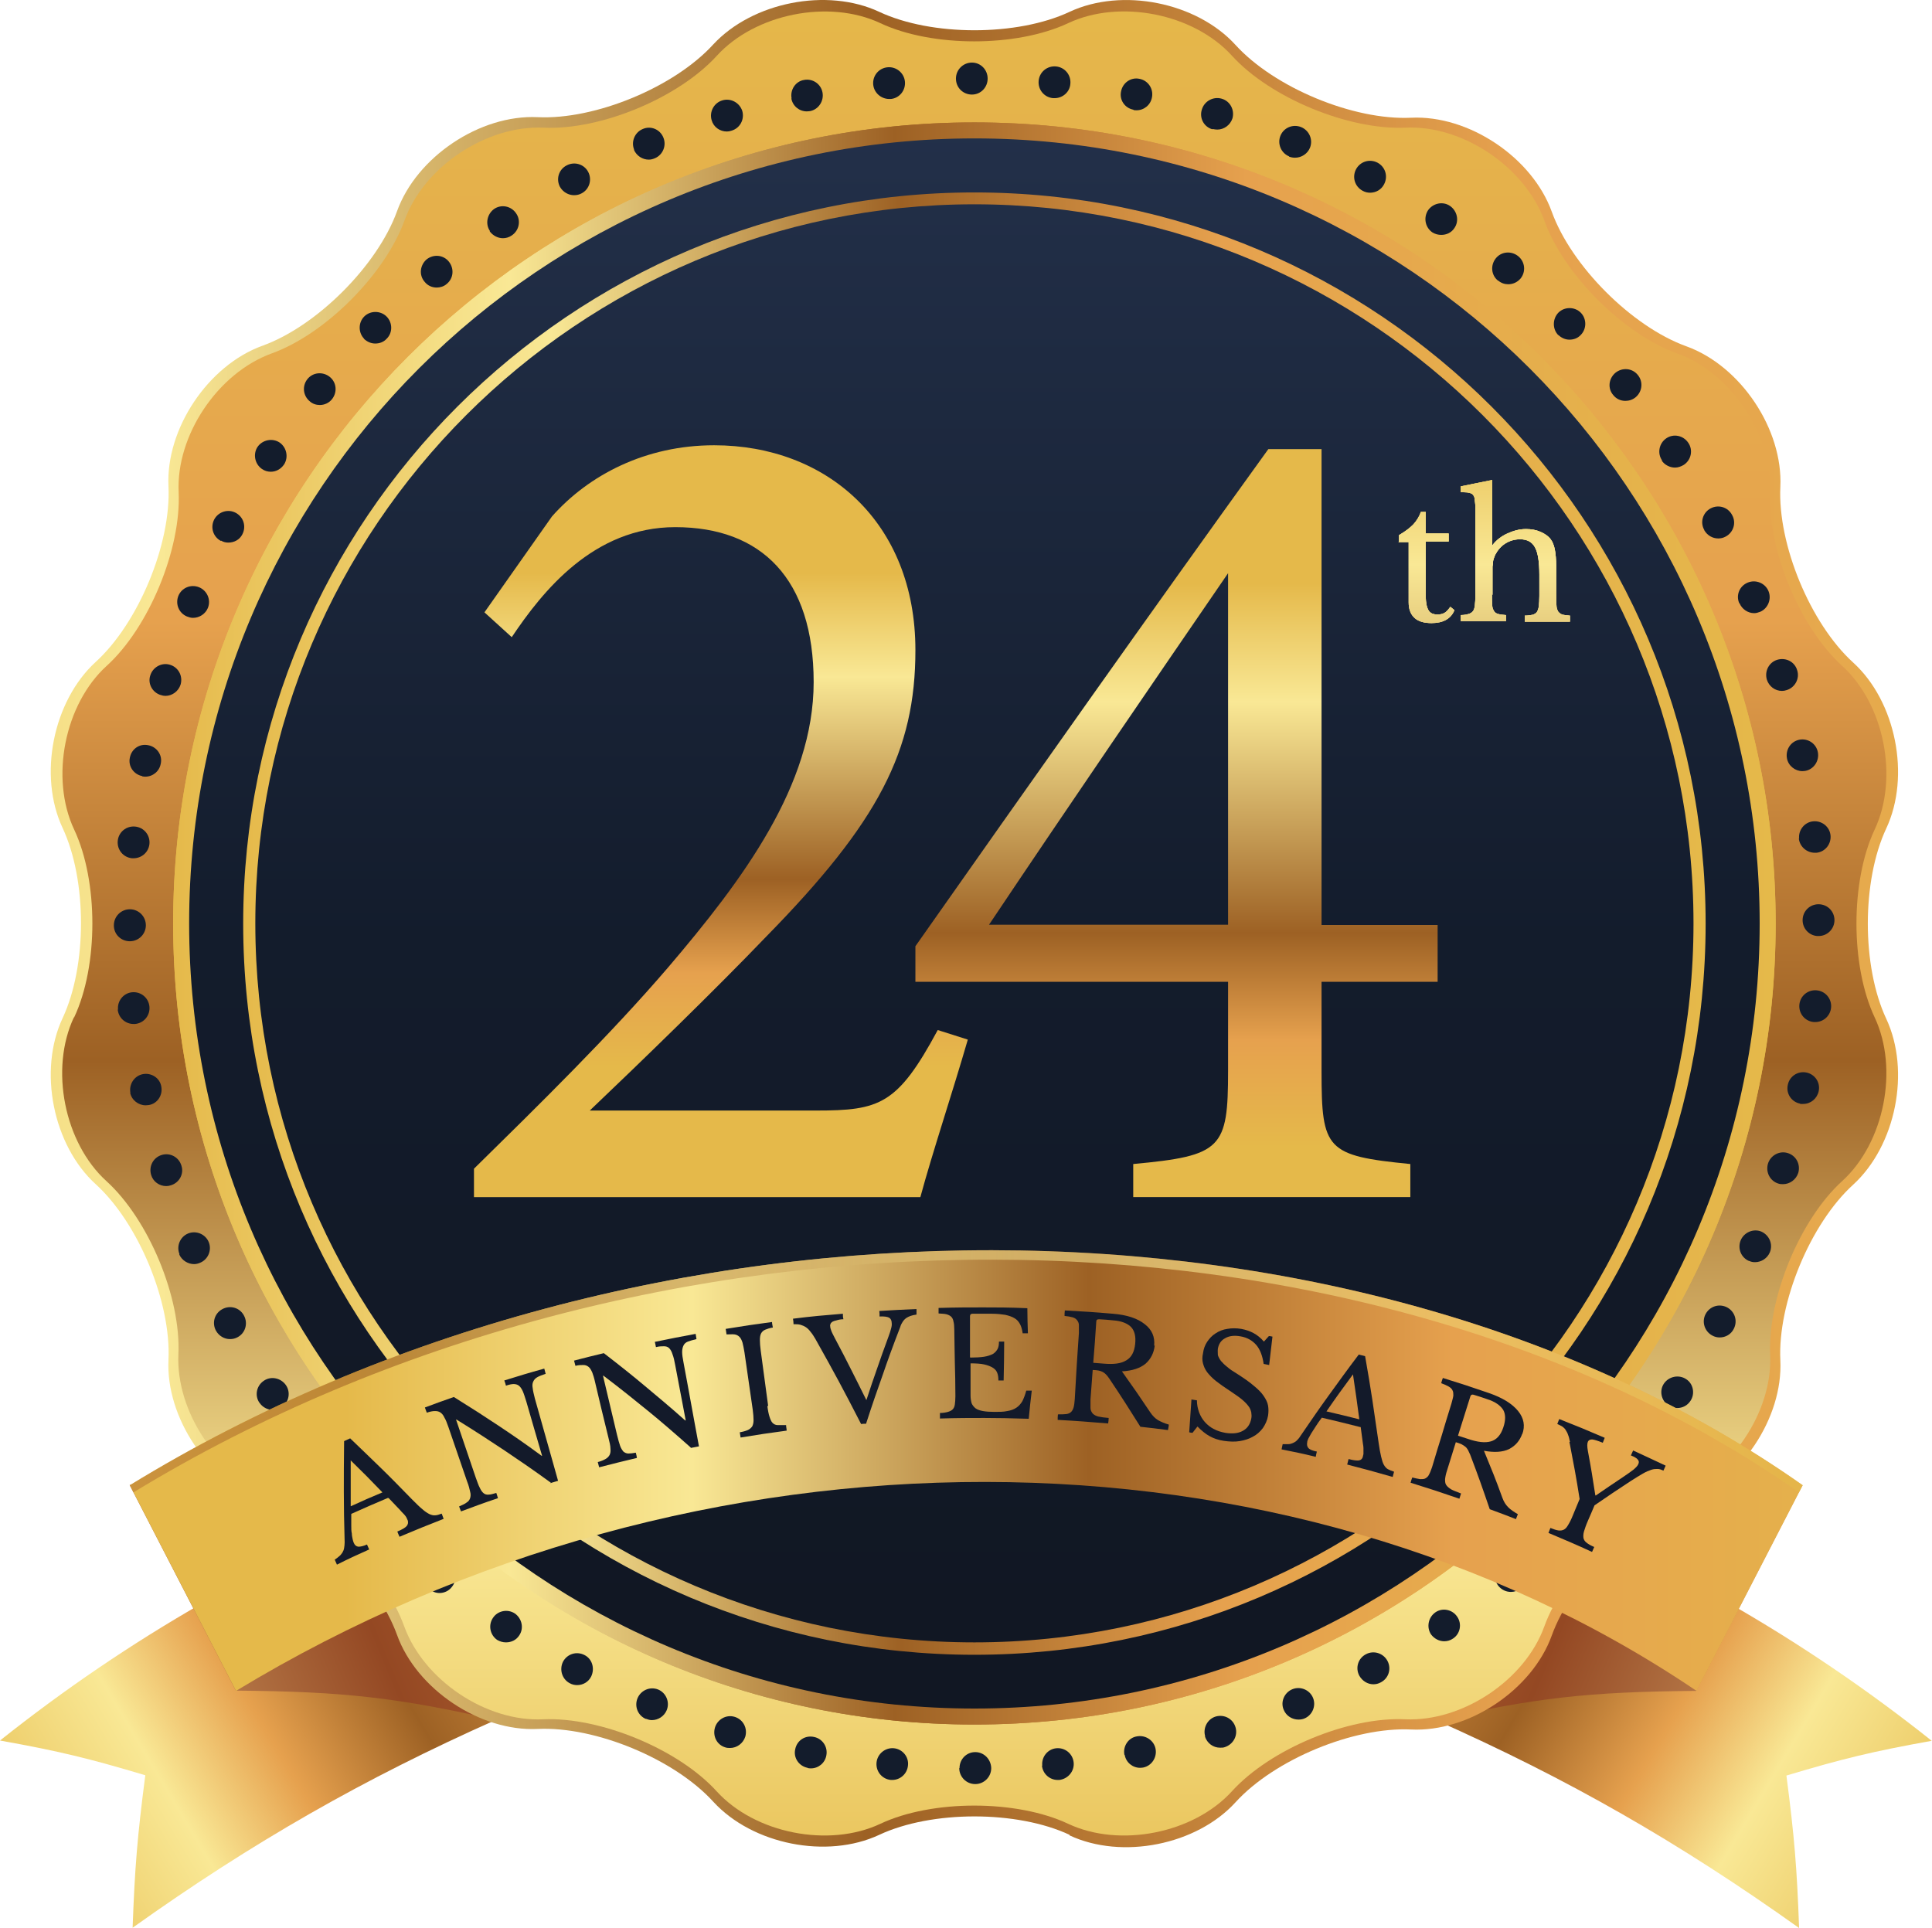
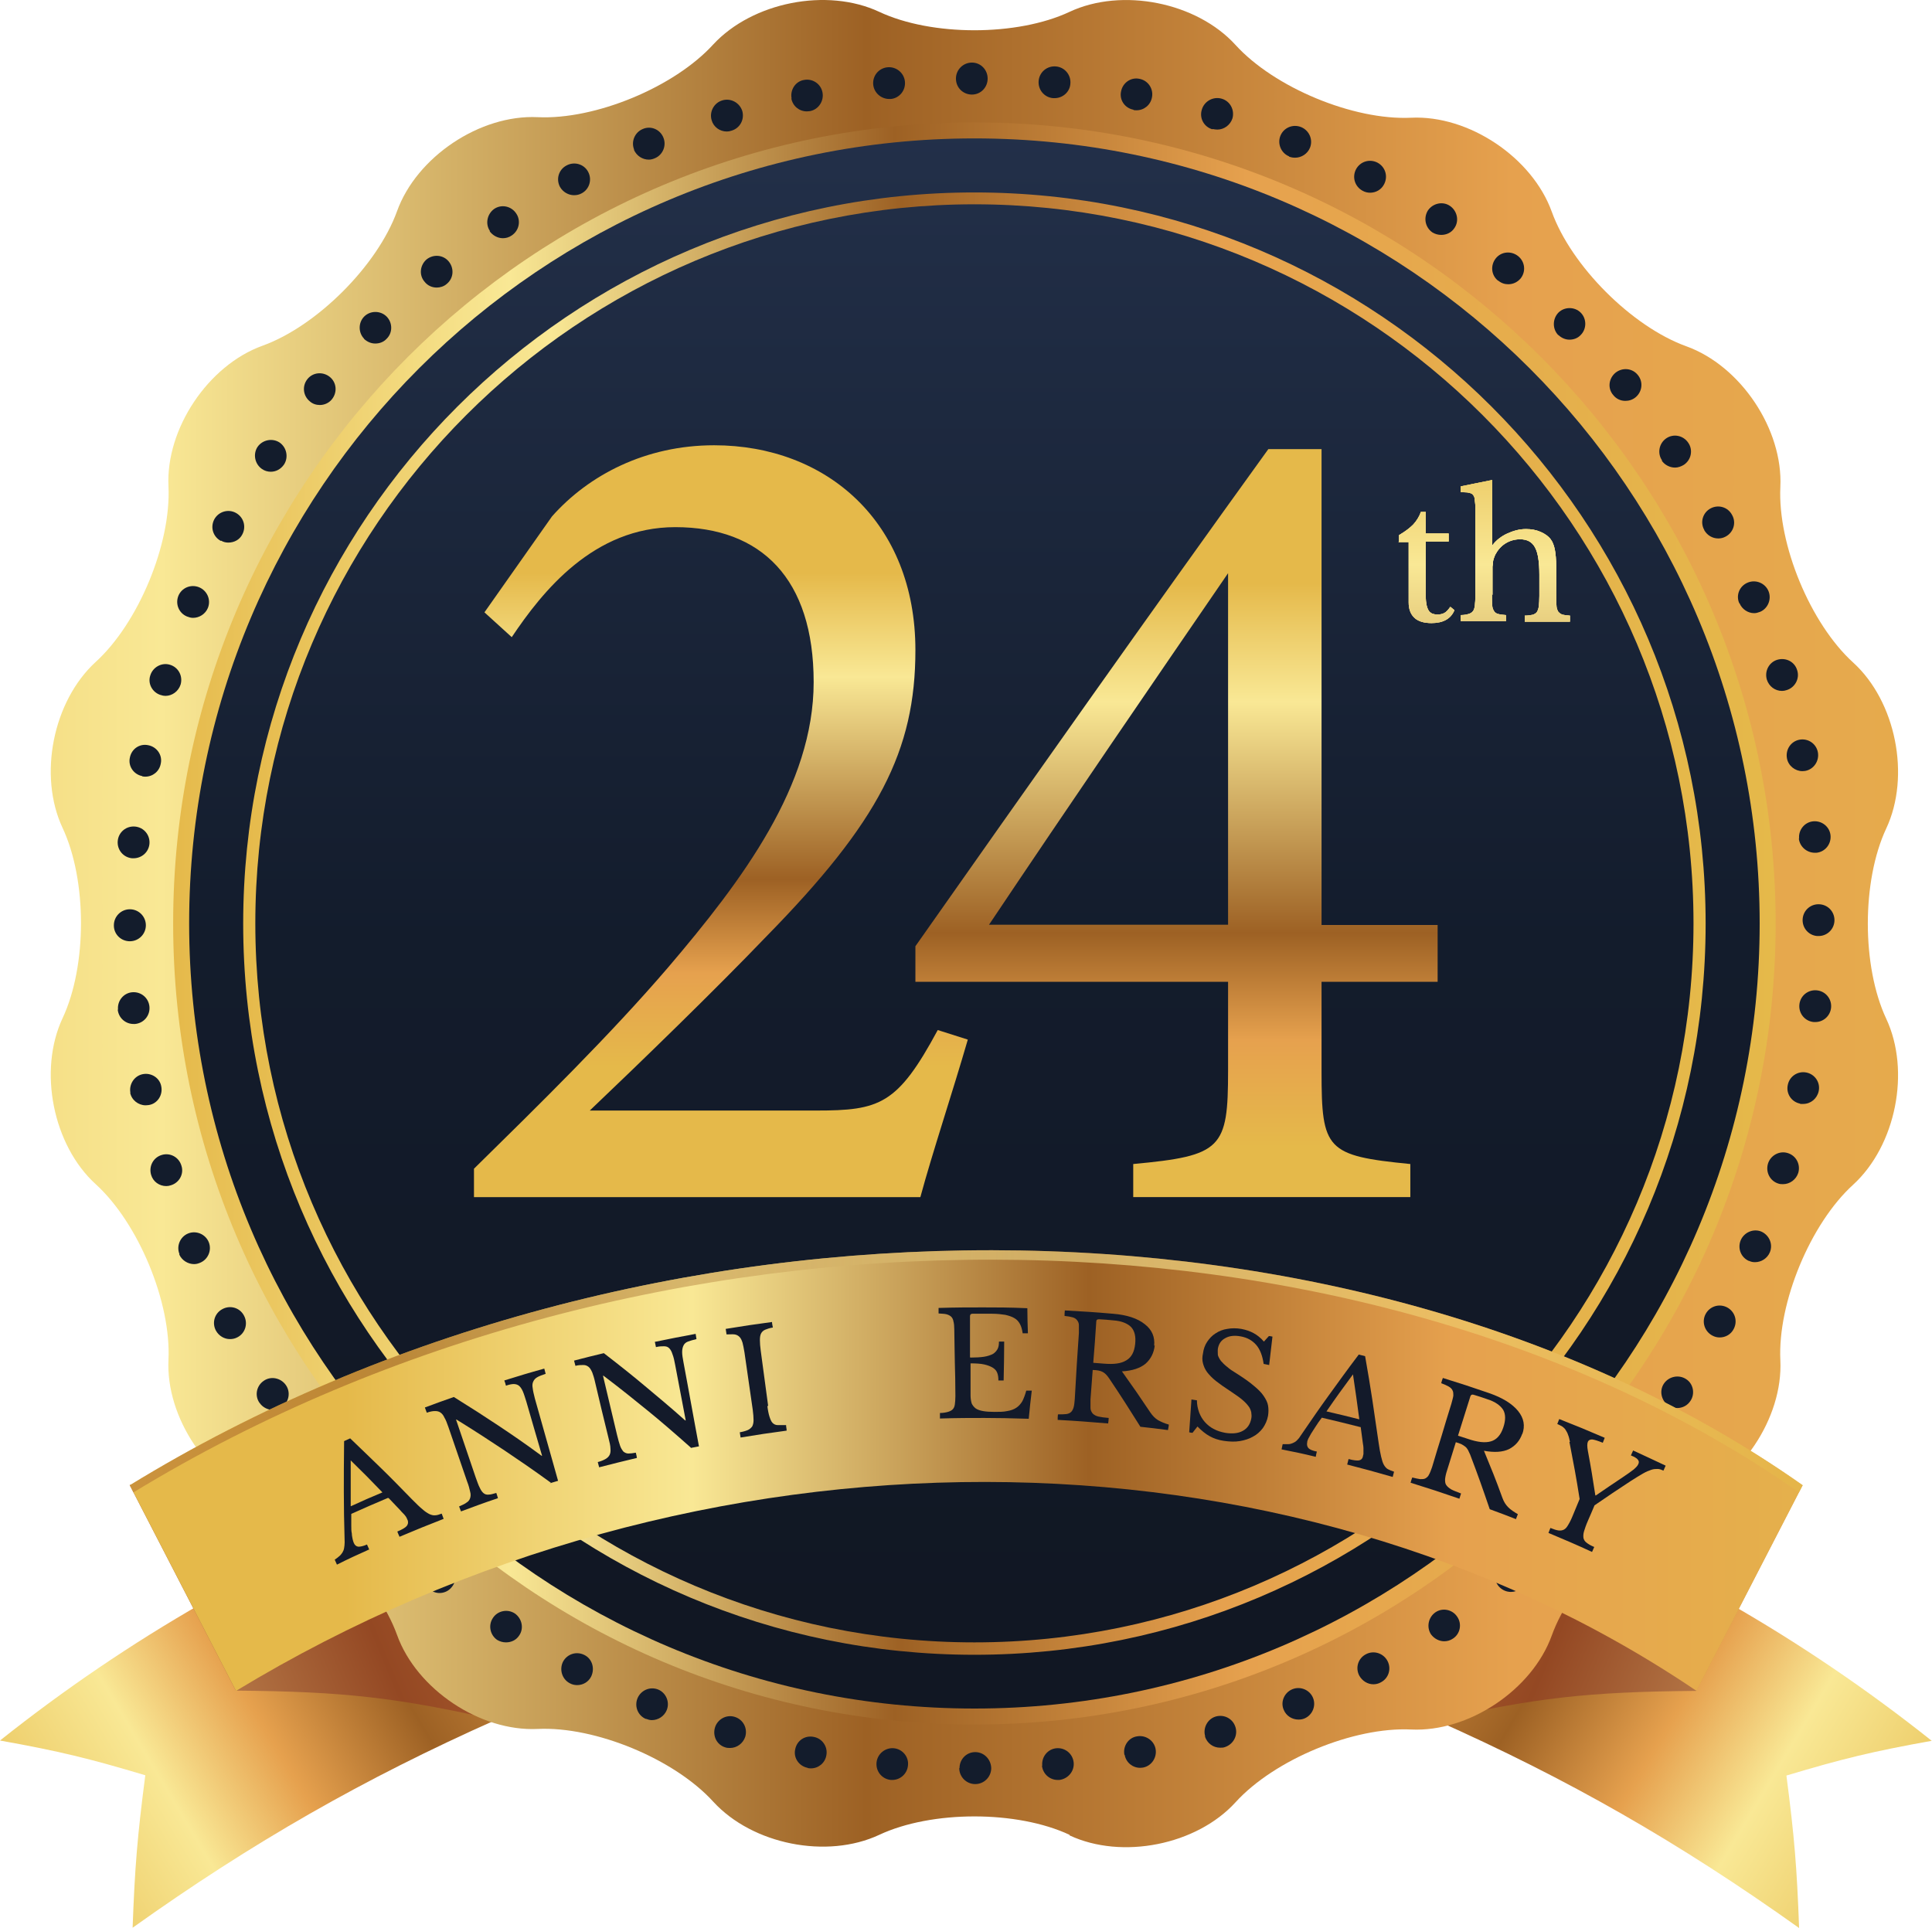
<svg xmlns="http://www.w3.org/2000/svg" xmlns:xlink="http://www.w3.org/1999/xlink" viewBox="0 0 70.07 69.93">
  <defs>
    <style>.cls-1{fill:url(#linear-gradient-7);}.cls-2{fill:url(#linear-gradient-5);}.cls-3{fill:url(#linear-gradient-6);}.cls-4{fill:url(#linear-gradient-9);}.cls-5{fill:url(#linear-gradient-4);}.cls-6{fill:url(#linear-gradient-3);}.cls-7{fill:url(#linear-gradient-2);}.cls-8{fill:url(#linear-gradient-16);opacity:.6;}.cls-8,.cls-9{mix-blend-mode:screen;}.cls-10{fill:url(#linear-gradient);}.cls-11{isolation:isolate;}.cls-9{fill:url(#linear-gradient-8);}.cls-12{fill:url(#linear-gradient-10);}.cls-13{fill:url(#linear-gradient-11);}.cls-14{fill:url(#linear-gradient-12);}.cls-15{fill:url(#linear-gradient-13);}.cls-16{fill:url(#linear-gradient-14);}.cls-17{fill:url(#linear-gradient-15);}.cls-18{fill:url(#linear-gradient-17);}.cls-19{fill:url(#linear-gradient-18);}.cls-20{fill:#131c2c;}.cls-21{fill:#131a2a;}</style>
    <linearGradient id="linear-gradient" x1="-1.12" y1="68.47" x2="31.54" y2="49.01" gradientUnits="userSpaceOnUse">
      <stop offset="0" stop-color="#e5b94a" />
      <stop offset=".12" stop-color="#f0d475" />
      <stop offset=".21" stop-color="#f9e895" />
      <stop offset=".32" stop-color="#e6a14e" />
      <stop offset=".45" stop-color="#9d6124" />
      <stop offset=".67" stop-color="#e6a14e" />
      <stop offset="1" stop-color="#e5b94a" />
    </linearGradient>
    <linearGradient id="linear-gradient-2" x1="-8.17" y1="66.25" x2="38.52" y2="46.84" gradientUnits="userSpaceOnUse">
      <stop offset="0" stop-color="#cb8937" />
      <stop offset=".09" stop-color="#d0974f" />
      <stop offset=".21" stop-color="#d8aa6e" />
      <stop offset=".45" stop-color="#944823" />
      <stop offset=".67" stop-color="#ca7539" />
      <stop offset="1" stop-color="#cb8937" />
    </linearGradient>
    <linearGradient id="linear-gradient-3" x1="-2281.63" y1="68.48" x2="-2248.97" y2="49.01" gradientTransform="translate(-2210.44) rotate(-180) scale(1 -1)" xlink:href="#linear-gradient" />
    <linearGradient id="linear-gradient-4" x1="-2288.68" y1="66.26" x2="-2241.99" y2="46.85" gradientTransform="translate(-2210.44) rotate(-180) scale(1 -1)" xlink:href="#linear-gradient-2" />
    <linearGradient id="linear-gradient-5" x1="-16.49" y1="33.49" x2="89.96" y2="33.49" gradientUnits="userSpaceOnUse">
      <stop offset="0" stop-color="#e5b94a" />
      <stop offset=".12" stop-color="#f0d475" />
      <stop offset=".21" stop-color="#f9e895" />
      <stop offset=".45" stop-color="#9d6124" />
      <stop offset=".67" stop-color="#e6a14e" />
      <stop offset="1" stop-color="#e5b94a" />
    </linearGradient>
    <linearGradient id="linear-gradient-6" x1="-1644.96" y1="-2094.92" x2="-1644.96" y2="-2022.57" gradientTransform="translate(-1609.62 -2023.89) rotate(-180)" xlink:href="#linear-gradient-5" />
    <linearGradient id="linear-gradient-7" x1="6.28" y1="33.49" x2="64.4" y2="33.49" xlink:href="#linear-gradient-5" />
    <linearGradient id="linear-gradient-8" x1="6.28" y1="33.49" x2="64.4" y2="33.49" xlink:href="#linear-gradient-5" />
    <linearGradient id="linear-gradient-9" x1="35.34" y1="-.01" x2="35.34" y2="58.78" gradientUnits="userSpaceOnUse">
      <stop offset="0" stop-color="#25334e" />
      <stop offset=".58" stop-color="#131c2c" />
      <stop offset="1" stop-color="#111723" />
    </linearGradient>
    <linearGradient id="linear-gradient-10" x1="8.83" y1="33.49" x2="61.86" y2="33.49" xlink:href="#linear-gradient-5" />
    <linearGradient id="linear-gradient-11" x1="51.75" y1="14.67" x2="51.75" y2="42.33" gradientUnits="userSpaceOnUse">
      <stop offset="0" stop-color="#e5b94a" />
      <stop offset=".12" stop-color="#f0d475" />
      <stop offset=".21" stop-color="#f9e895" />
      <stop offset=".62" stop-color="#9d6124" />
      <stop offset=".81" stop-color="#e6a14e" />
      <stop offset="1" stop-color="#e5b94a" />
    </linearGradient>
    <linearGradient id="linear-gradient-12" x1="54.95" y1="14.67" x2="54.95" y2="42.33" xlink:href="#linear-gradient-11" />
    <linearGradient id="linear-gradient-13" x1="54.95" y1="14.67" x2="54.95" y2="42.33" xlink:href="#linear-gradient-11" />
    <linearGradient id="linear-gradient-14" x1="54.95" y1="14.67" x2="54.95" y2="42.33" xlink:href="#linear-gradient-11" />
    <linearGradient id="linear-gradient-15" x1="12.52" y1="53.34" x2="72.45" y2="53.34" xlink:href="#linear-gradient-5" />
    <linearGradient id="linear-gradient-16" x1="64.48" y1="49.63" x2="-46.85" y2="50.49" xlink:href="#linear-gradient-5" />
    <linearGradient id="linear-gradient-17" x1="26.15" y1="20.79" x2="26.15" y2="38.7" xlink:href="#linear-gradient-11" />
    <linearGradient id="linear-gradient-18" x1="42.67" y1="21.16" x2="42.67" y2="41.62" xlink:href="#linear-gradient-11" />
  </defs>
  <g class="cls-11">
    <g id="_レイヤー_2">
      <g id="_レイヤー_1-2">
        <path class="cls-10" d="M18.01,62.37c-4.83,2.15-8.85,4.45-13.2,7.55.08-2.19.17-3.3.46-5.53-2.04-.61-3.1-.87-5.27-1.26,4.65-3.7,9.82-6.67,15.3-8.75,1.09,3.2,1.63,4.8,2.71,8Z" />
        <path class="cls-7" d="M18.02,62.39c-3.59-.81-5.5-1.04-9.47-1.07-1.54-2.98-2.31-4.47-3.85-7.46,4.41-.23,6.55-.11,10.6.52,1.09,3.2,1.63,4.8,2.71,8Z" />
        <path class="cls-6" d="M52.05,62.38c4.84,2.15,8.85,4.45,13.2,7.55-.08-2.19-.17-3.3-.46-5.53,2.04-.61,3.1-.87,5.27-1.26-4.65-3.7-9.82-6.67-15.3-8.75-1.08,3.2-1.63,4.8-2.71,8Z" />
        <path class="cls-5" d="M52.05,62.4c3.59-.81,5.5-1.04,9.47-1.07,1.54-2.98,2.31-4.47,3.85-7.46-4.41-.23-6.55-.11-10.61.52-1.09,3.2-1.63,4.8-2.71,8Z" />
        <path class="cls-2" d="M38.79,66.55c-1.9-.89-5-.89-6.9,0-1.9.89-4.6.35-6.02-1.2-1.41-1.55-4.28-2.74-6.37-2.64-2.09.1-4.39-1.44-5.1-3.41-.71-1.97-2.91-4.17-4.88-4.88s-3.51-3.01-3.41-5.1c.1-2.09-1.09-4.96-2.64-6.37-1.55-1.41-2.09-4.12-1.2-6.02.89-1.9.89-5,0-6.9-.89-1.9-.35-4.6,1.2-6.02,1.55-1.41,2.74-4.28,2.64-6.37-.1-2.09,1.44-4.39,3.41-5.1s4.17-2.91,4.88-4.88,3.01-3.51,5.1-3.41c2.09.1,4.96-1.09,6.37-2.64C27.29.08,29.99-.46,31.89.43c1.9.89,5,.89,6.9,0,1.9-.89,4.61-.35,6.02,1.2,1.41,1.55,4.28,2.74,6.37,2.64,2.09-.1,4.39,1.44,5.1,3.41s2.91,4.17,4.88,4.88c1.97.71,3.51,3.01,3.41,5.1-.1,2.09,1.09,4.96,2.64,6.37s2.09,4.12,1.2,6.02c-.89,1.9-.89,5,0,6.9.89,1.9.35,4.6-1.2,6.02-1.55,1.41-2.74,4.28-2.64,6.37.1,2.09-1.44,4.39-3.41,5.1-1.97.71-4.17,2.91-4.88,4.88-.71,1.97-3.01,3.51-5.1,3.41-2.09-.1-4.96,1.09-6.37,2.64-1.41,1.55-4.12,2.09-6.02,1.2Z" />
-         <path class="cls-3" d="M2.69,36.9c.88-1.87.88-4.94,0-6.81-.88-1.87-.35-4.55,1.18-5.94,1.53-1.39,2.7-4.23,2.61-6.29-.1-2.07,1.42-4.33,3.37-5.04,1.95-.7,4.11-2.87,4.82-4.82.7-1.95,2.97-3.46,5.04-3.37,2.07.1,4.9-1.08,6.29-2.61C27.39.5,30.06-.04,31.93.84s4.94.88,6.81,0,4.55-.35,5.94,1.18c1.39,1.53,4.23,2.7,6.29,2.61,2.07-.1,4.33,1.42,5.04,3.37.7,1.95,2.87,4.12,4.82,4.82,1.95.7,3.46,2.97,3.37,5.04-.1,2.07,1.08,4.9,2.61,6.29,1.53,1.39,2.06,4.07,1.18,5.94-.88,1.87-.88,4.94,0,6.81.88,1.87.35,4.55-1.18,5.94-1.53,1.39-2.7,4.23-2.61,6.29.1,2.07-1.42,4.33-3.37,5.04-1.95.7-4.11,2.87-4.82,4.82-.7,1.95-2.97,3.46-5.04,3.37-2.07-.1-4.9,1.08-6.29,2.61-1.39,1.53-4.07,2.06-5.94,1.18s-4.94-.88-6.81,0-4.55.35-5.94-1.18c-1.39-1.53-4.23-2.7-6.29-2.61-2.07.1-4.33-1.42-5.04-3.37-.7-1.95-2.87-4.12-4.82-4.82-1.95-.7-3.46-2.97-3.37-5.04.1-2.07-1.08-4.9-2.61-6.29-1.53-1.39-2.06-4.07-1.18-5.94Z" />
        <path class="cls-20" d="M34.8,64.13c0-.32.25-.58.57-.58h0c.32,0,.57.26.58.58h0c0,.32-.26.58-.58.58h0c-.32,0-.58-.26-.58-.58ZM32.31,64.56c-.32-.03-.55-.31-.52-.63h0c.03-.32.32-.55.63-.52h0c.31.03.55.31.51.63h0c-.03.3-.28.52-.57.52h-.06ZM37.8,64.04c-.03-.32.2-.6.51-.63h0c.32-.03.6.2.63.52h0c.03.31-.2.59-.52.63h-.06c-.29,0-.54-.22-.57-.52ZM29.29,64.12c-.31-.06-.52-.36-.45-.67h0c.06-.32.36-.52.68-.45h0c.31.06.51.36.45.67h0c-.05.28-.29.47-.56.47h0s-.07,0-.11-.01ZM40.78,63.65c-.06-.31.14-.62.45-.67h0c.31-.06.62.14.68.45h0c.06.31-.14.62-.45.68h0s-.07.01-.11.01h0c-.27,0-.51-.19-.56-.47ZM26.31,63.38h0c-.31-.09-.47-.41-.38-.72h0c.09-.3.41-.48.71-.39h0c.31.09.48.41.39.72h0c-.08.25-.31.41-.55.41h0c-.05,0-.11,0-.17-.02ZM43.71,62.98c-.09-.3.08-.63.38-.72h0c.31-.09.63.08.72.39h0c.09.3-.08.62-.39.72h0c-.05.02-.11.02-.17.02h0c-.25,0-.47-.16-.55-.41ZM23.43,62.35c-.29-.12-.43-.45-.31-.75h0c.12-.29.45-.44.75-.32h0c.29.12.43.46.31.75h0c-.09.22-.31.36-.54.36h0c-.07,0-.14-.02-.22-.05ZM46.56,62.02c-.13-.29.02-.63.31-.75h0c.29-.12.63.02.75.31h0c.12.29-.02.63-.31.75h0c-.07.03-.14.04-.22.04h0c-.22,0-.44-.13-.53-.35ZM20.66,61.05h0c-.28-.15-.38-.5-.24-.78h0c.15-.28.49-.39.78-.24h0c.28.14.38.49.24.78h0c-.1.2-.3.31-.51.31h0c-.09,0-.18-.02-.27-.07ZM49.3,60.78c-.15-.28-.05-.63.24-.78h0c.28-.15.63-.04.78.24h0c.15.28.05.63-.24.78h0c-.09.05-.18.07-.27.07h0c-.21,0-.4-.12-.51-.31ZM18.03,59.48c-.26-.18-.33-.54-.15-.8h0c.17-.26.53-.33.79-.16h0c.26.18.34.54.16.8h0c-.11.17-.29.25-.48.25h0c-.11,0-.22-.03-.32-.09ZM51.9,59.28c-.17-.26-.1-.62.16-.8h0c.26-.18.62-.1.79.16h0c.18.26.11.62-.15.79h0c-.1.07-.21.1-.32.1h0c-.18,0-.36-.09-.48-.25ZM15.58,57.65c-.25-.2-.28-.56-.08-.81h0c.2-.25.56-.28.81-.08h0c.24.2.28.56.07.81h0c-.11.14-.28.21-.44.21h0c-.13,0-.26-.05-.36-.13ZM54.35,57.53c-.2-.25-.17-.61.08-.81h0c.25-.2.61-.17.81.08h0c.2.25.17.61-.08.81h0c-.11.09-.24.13-.36.13h0c-.17,0-.33-.07-.45-.21ZM13.3,55.6c-.22-.22-.22-.59,0-.81h0c.22-.22.59-.23.81,0h0c.22.23.22.59,0,.82h0c-.11.11-.26.17-.41.17h0c-.14,0-.29-.05-.4-.17ZM56.61,55.55c-.23-.22-.23-.59,0-.81h0c.22-.22.59-.22.81,0h0c.22.22.22.59,0,.81h0c-.11.11-.26.17-.41.17h0c-.14,0-.29-.05-.4-.17ZM11.24,53.33h0c-.2-.24-.17-.6.08-.81h0c.25-.2.61-.17.81.07h0c.2.25.17.61-.07.81h0c-.11.09-.24.13-.37.13h0c-.17,0-.33-.07-.44-.21ZM58.67,53.37c-.25-.2-.28-.56-.08-.81h0c.2-.25.56-.28.81-.08h0c.25.2.28.56.08.81h0c-.12.14-.28.21-.44.21h0c-.13,0-.26-.04-.36-.13ZM9.41,50.88c-.18-.26-.11-.62.16-.8h0c.26-.18.62-.1.8.16h0c.18.26.11.62-.15.8h0c-.1.07-.21.1-.32.1h0c-.18,0-.37-.09-.48-.25ZM60.51,50.98c-.26-.18-.34-.54-.16-.8h0c.18-.26.54-.33.8-.16h0c.27.17.33.54.16.79h0c-.11.17-.29.26-.48.26h0c-.11,0-.22-.03-.32-.1ZM7.83,48.26c-.15-.28-.05-.63.24-.78h0c.28-.15.63-.05.78.24h0c.15.28.05.63-.23.78h0c-.09.05-.18.07-.28.07h0c-.2,0-.4-.11-.51-.31ZM62.1,48.44c-.28-.15-.39-.5-.24-.78h0c.15-.28.49-.39.78-.24h0c.28.15.39.49.24.78h0c-.1.2-.3.31-.51.31h0c-.09,0-.18-.02-.27-.07ZM6.51,45.49c-.12-.29.02-.63.31-.75h0c.29-.12.63.02.75.31h0c.12.29-.02.63-.31.75h0c-.07.03-.14.05-.22.05h0c-.22,0-.44-.13-.54-.35ZM63.44,45.74c-.29-.12-.43-.45-.31-.75h0c.12-.29.46-.44.75-.32h0c.29.13.43.46.31.75h0c-.09.22-.31.36-.54.36h0c-.07,0-.14-.01-.22-.05ZM5.48,42.61h0c-.09-.31.08-.63.39-.72h0c.3-.09.62.08.71.39h0c.1.3-.08.62-.38.71h0c-.06.02-.11.03-.17.03h0c-.25,0-.48-.16-.55-.41ZM64.5,42.93c-.3-.09-.47-.41-.38-.72h0c.09-.3.41-.48.71-.39h0c.31.09.48.41.39.72h0c-.08.25-.31.41-.55.41h0c-.06,0-.11,0-.17-.02ZM4.73,39.64h0c-.06-.31.14-.62.45-.68h0c.31-.06.62.14.67.45h0c.06.31-.14.62-.45.67h0s-.08.01-.12.01h0c-.26,0-.51-.19-.56-.46ZM65.29,40.03c-.32-.06-.52-.37-.45-.68h0c.06-.31.36-.51.67-.45h0c.31.06.52.36.45.68h0c-.06.27-.29.46-.56.46h0s-.07,0-.11,0ZM4.28,36.62c-.03-.32.2-.6.51-.63h0c.32-.03.6.2.63.52h0c.03.32-.2.6-.52.63h0s-.04,0-.06,0h0c-.29,0-.54-.22-.57-.52ZM65.78,37.07c-.32-.03-.55-.31-.52-.63h0c.03-.32.31-.55.63-.52h0c.32.03.55.31.52.63h0c-.03.3-.28.52-.57.52h0s-.04,0-.06,0ZM65.9,33.95c-.32-.03-.55-.31-.52-.63h0c.03-.32.31-.55.63-.52h0c.32.03.55.31.52.63h0c-.03.3-.28.52-.57.52h0s-.04,0-.06,0ZM4.13,33.56c0-.32.26-.58.58-.58h0c.32,0,.58.26.58.58h0c0,.32-.26.58-.58.58h0c-.32,0-.58-.25-.58-.57ZM4.79,31.13c-.32-.03-.55-.31-.52-.63h0c.03-.32.31-.55.63-.52h0c.32.03.55.31.52.63h0c-.03.3-.28.52-.58.52h0s-.03,0-.05,0ZM65.25,30.42h0c-.03-.32.2-.6.51-.63h0c.32-.03.6.2.63.51h0c.03.32-.2.6-.51.63h-.06c-.29,0-.55-.22-.58-.52ZM5.16,28.15c-.31-.06-.52-.36-.45-.67h0c.06-.32.36-.52.67-.45h0c.31.06.52.36.45.67h0c-.05.28-.29.47-.56.47h0s-.07,0-.11-.01ZM64.81,27.51h0c-.06-.32.14-.62.45-.68h0c.31-.06.61.14.67.45h0c.06.31-.14.62-.45.68h0s-.07.01-.11.01h0c-.26,0-.51-.19-.56-.46ZM5.83,25.21c-.3-.09-.48-.41-.38-.71h0c.09-.3.41-.48.71-.39h0c.31.09.48.41.39.72h0c-.08.25-.31.41-.55.41h0c-.05,0-.11-.01-.16-.03ZM64.08,24.65c-.09-.31.08-.63.38-.72h0c.31-.09.63.07.72.38h0c.1.3-.08.63-.38.72h0c-.06.02-.11.03-.17.03h0c-.25,0-.47-.16-.55-.41ZM6.78,22.36c-.29-.12-.43-.45-.31-.75h0c.12-.29.45-.43.75-.31h0c.29.12.44.45.32.75h0c-.09.22-.31.36-.54.36h0c-.08,0-.14-.02-.22-.05ZM63.08,21.88c-.13-.29.01-.63.31-.75h0c.29-.12.63.02.75.31h0c.12.29-.02.63-.3.75h0c-.08.03-.15.05-.22.05h0c-.22,0-.44-.14-.53-.36ZM8.01,19.62c-.28-.15-.39-.49-.24-.78h0c.15-.28.5-.39.78-.24h0c.28.15.39.49.24.78h0c-.1.2-.3.3-.51.3h0c-.09,0-.18-.02-.26-.07ZM61.81,19.22c-.16-.28-.05-.63.23-.78h0c.28-.15.63-.05.78.24h0c.16.28.05.63-.23.78h0c-.09.05-.18.07-.27.07h0c-.21,0-.4-.11-.51-.3ZM9.5,17.01c-.26-.18-.33-.54-.16-.8h0c.18-.26.54-.33.8-.16h0c.26.18.33.54.16.8h0c-.12.17-.29.26-.48.26h0c-.11,0-.22-.03-.32-.1ZM60.28,16.7h0c-.18-.26-.11-.62.15-.8h0c.26-.18.62-.11.8.16h0c.18.26.11.62-.16.8h0c-.1.06-.21.1-.32.1h0c-.18,0-.37-.09-.48-.25ZM11.24,14.56c-.25-.2-.29-.56-.09-.81h0c.2-.25.56-.28.81-.08h0c.25.2.28.56.08.81h0c-.11.14-.28.21-.44.21h0c-.13,0-.26-.04-.36-.13ZM58.51,14.33c-.21-.24-.17-.6.08-.81h0c.25-.2.61-.17.81.08h0c.2.24.17.6-.08.81h0c-.11.09-.24.13-.37.13h0c-.17,0-.33-.07-.44-.21ZM13.21,12.29c-.22-.22-.22-.59,0-.81h0c.22-.22.59-.22.81,0h0c.22.22.23.59,0,.81h0c-.11.12-.26.17-.41.17h0c-.15,0-.29-.06-.41-.17ZM56.52,12.16c-.22-.22-.22-.59,0-.82h0c.22-.22.59-.22.81,0h0c.22.22.22.59,0,.81h0c-.11.12-.26.17-.41.17h0c-.14,0-.29-.06-.4-.17ZM15.4,10.22c-.21-.24-.17-.6.07-.81h0c.25-.2.61-.17.81.08h0c.2.25.17.61-.08.81h0c-.1.09-.24.13-.36.13h0c-.17,0-.33-.07-.44-.21ZM54.33,10.18c-.25-.2-.28-.56-.08-.81h0c.2-.25.56-.28.81-.08h0c.25.2.29.56.09.81h0c-.12.14-.28.21-.45.21h0c-.13,0-.25-.04-.36-.13ZM17.77,8.38c-.18-.26-.1-.62.15-.8h0c.26-.18.62-.11.8.16h0c.18.26.11.62-.16.8h0c-.1.07-.21.1-.32.1h0c-.18,0-.36-.09-.48-.25ZM51.95,8.43c-.26-.18-.33-.53-.16-.8h0c.18-.26.54-.34.8-.16h0c.26.18.34.54.16.8h0c-.11.17-.29.25-.48.25h0c-.11,0-.22-.03-.32-.09ZM20.31,6.78c-.15-.28-.05-.63.24-.78h0c.28-.15.63-.05.78.23h0c.15.28.05.63-.23.78h0c-.09.05-.18.07-.28.07h0c-.2,0-.4-.11-.51-.3ZM49.42,6.92h0c-.28-.15-.39-.49-.24-.78h0c.15-.28.49-.39.78-.24h0c.28.15.39.49.24.78h0c-.1.2-.3.31-.51.31h0c-.09,0-.18-.02-.27-.07ZM23,5.43c-.12-.29.02-.63.31-.75h0c.29-.13.63.01.75.31h0c.12.29-.02.63-.31.75h0c-.07.03-.14.05-.22.05h0c-.22,0-.44-.13-.54-.36ZM46.75,5.67c-.29-.12-.43-.46-.31-.75h0c.12-.29.45-.43.75-.31h0c.29.12.44.45.32.75h0c-.09.22-.31.36-.54.36h0c-.07,0-.14-.01-.22-.04ZM25.81,4.36c-.09-.3.08-.63.39-.72h0c.3-.09.62.08.72.38h0c.09.31-.08.63-.39.72h0c-.06.02-.11.03-.17.03h0c-.25,0-.48-.16-.55-.41ZM43.97,4.69c-.31-.09-.48-.41-.38-.72h0c.09-.3.41-.48.72-.39h0c.31.09.47.41.39.71h0c-.08.25-.31.41-.55.41h0c-.06,0-.11-.01-.17-.02ZM28.71,3.57c-.06-.31.14-.62.45-.67h0c.31-.06.61.14.67.45h0c.06.31-.14.62-.45.68h0s-.08.01-.12.01h0c-.27,0-.51-.19-.56-.47ZM41.11,3.98h0c-.32-.06-.52-.36-.45-.67h0c.06-.31.36-.52.67-.45h0c.31.06.51.36.45.67h0c-.05.28-.29.47-.56.47h0s-.08,0-.11-.01ZM31.67,3.07c-.03-.32.2-.6.52-.63h0c.31-.03.6.2.63.52h0c.03.32-.2.6-.51.63h0s-.04,0-.06,0h0c-.29,0-.55-.22-.58-.52ZM38.19,3.56c-.32-.03-.55-.31-.52-.63h0c.03-.32.31-.55.63-.52h0c.32.03.55.31.52.63h0c-.02.3-.28.52-.57.52h0s-.03,0-.05,0ZM34.67,2.85c0-.32.26-.58.58-.58h0c.32,0,.57.26.57.58h0c0,.32-.25.58-.57.58h0c-.32,0-.58-.25-.58-.58Z" />
        <path class="cls-1" d="M64.4,33.49c0,16.05-13.01,29.06-29.06,29.06S6.28,49.54,6.28,33.49,19.29,4.44,35.34,4.44s29.06,13.01,29.06,29.06Z" />
-         <path class="cls-9" d="M64.4,33.49c0,16.05-13.01,29.06-29.06,29.06S6.28,49.54,6.28,33.49,19.29,4.44,35.34,4.44s29.06,13.01,29.06,29.06Z" />
        <path class="cls-4" d="M63.82,33.49c0,15.73-12.75,28.48-28.48,28.48S6.86,49.22,6.86,33.49,19.61,5.02,35.34,5.02s28.48,12.75,28.48,28.48Z" />
        <path class="cls-12" d="M35.34,7.41c14.38,0,26.08,11.7,26.08,26.08s-11.7,26.08-26.08,26.08-26.08-11.7-26.08-26.08S20.96,7.41,35.34,7.41M35.34,6.98c-14.64,0-26.52,11.87-26.52,26.52s11.87,26.52,26.52,26.52,26.52-11.87,26.52-26.52S49.99,6.98,35.34,6.98h0Z" />
        <path class="cls-13" d="M50.74,19.64v-.23c.22-.13.39-.26.51-.38.12-.13.22-.28.28-.46h.18v.78h.83v.29h-.83v1.88c0,.14,0,.27.02.36.01.1.04.18.07.24.03.06.08.1.13.13.05.02.12.04.2.04.1,0,.19-.02.26-.06.07-.04.14-.12.21-.22l.15.12c-.06.15-.16.27-.3.35-.14.08-.32.12-.53.12-.27,0-.48-.06-.62-.19-.14-.13-.21-.32-.21-.56v-2.19h-.37Z" />
        <path class="cls-14" d="M54.11,21.54c0,.17,0,.3.01.4,0,.1.03.17.07.23.03.05.09.09.15.1.07.02.16.03.28.04v.22h-1.64v-.22c.12,0,.21-.02.28-.04.07-.02.12-.05.16-.1.04-.05.06-.12.07-.21.01-.09.02-.22.02-.37v-2.59c0-.24,0-.44,0-.58,0-.14-.02-.25-.03-.33,0-.05-.02-.09-.04-.12-.02-.03-.05-.06-.08-.07-.04-.02-.09-.03-.15-.04-.06,0-.14-.01-.23-.01v-.21l1.14-.23v2.35h.02c.06-.08.14-.16.23-.23.09-.07.19-.13.3-.18.11-.05.22-.09.34-.12.12-.03.23-.04.34-.04.19,0,.36.03.52.1s.28.15.37.27c.07.09.12.22.15.37.03.15.05.36.05.63v.99c0,.17,0,.3.01.4,0,.1.03.17.06.23.04.05.09.09.15.11.07.02.16.03.28.04v.22h-1.64v-.22c.12,0,.21-.02.28-.03.07-.02.12-.05.16-.1.03-.05.06-.12.07-.21.01-.09.02-.22.02-.37v-.78c0-.46-.05-.79-.16-.99-.11-.2-.29-.29-.54-.29-.19,0-.37.05-.53.15-.16.1-.28.24-.37.41-.02.05-.04.09-.05.13-.01.04-.03.08-.03.13,0,.05-.01.11-.02.17,0,.06,0,.14,0,.24v.79Z" />
        <path class="cls-13" d="M50.74,19.64v-.23c.22-.13.39-.26.51-.38.12-.13.22-.28.28-.46h.18v.78h.83v.29h-.83v1.88c0,.14,0,.27.02.36.01.1.04.18.07.24.03.06.08.1.13.13.05.02.12.04.2.04.1,0,.19-.02.26-.06.07-.04.14-.12.21-.22l.15.12c-.06.15-.16.27-.3.35-.14.08-.32.12-.53.12-.27,0-.48-.06-.62-.19-.14-.13-.21-.32-.21-.56v-2.19h-.37Z" />
        <path class="cls-15" d="M54.11,21.54c0,.17,0,.3.01.4,0,.1.03.17.07.23.03.05.09.09.15.1.07.02.16.03.28.04v.22h-1.64v-.22c.12,0,.21-.02.28-.04.07-.02.12-.05.16-.1.04-.05.06-.12.07-.21.01-.09.02-.22.02-.37v-2.59c0-.24,0-.44,0-.58,0-.14-.02-.25-.03-.33,0-.05-.02-.09-.04-.12-.02-.03-.05-.06-.08-.07-.04-.02-.09-.03-.15-.04-.06,0-.14-.01-.23-.01v-.21l1.14-.23v2.35h.02c.06-.08.14-.16.23-.23.09-.07.19-.13.3-.18.11-.05.22-.09.34-.12.12-.03.23-.04.34-.04.19,0,.36.03.52.1s.28.15.37.27c.07.09.12.22.15.37.03.15.05.36.05.63v.99c0,.17,0,.3.01.4,0,.1.03.17.06.23.04.05.09.09.15.11.07.02.16.03.28.04v.22h-1.64v-.22c.12,0,.21-.02.28-.03.07-.02.12-.05.16-.1.03-.05.06-.12.07-.21.01-.09.02-.22.02-.37v-.78c0-.46-.05-.79-.16-.99-.11-.2-.29-.29-.54-.29-.19,0-.37.05-.53.15-.16.1-.28.24-.37.41-.02.05-.04.09-.05.13-.01.04-.03.08-.03.13,0,.05-.01.11-.02.17,0,.06,0,.14,0,.24v.79Z" />
        <path class="cls-13" d="M50.74,19.64v-.23c.22-.13.39-.26.51-.38.12-.13.22-.28.28-.46h.18v.78h.83v.29h-.83v1.88c0,.14,0,.27.02.36.01.1.04.18.07.24.03.06.08.1.13.13.05.02.12.04.2.04.1,0,.19-.02.26-.06.07-.04.14-.12.21-.22l.15.12c-.06.15-.16.27-.3.35-.14.08-.32.12-.53.12-.27,0-.48-.06-.62-.19-.14-.13-.21-.32-.21-.56v-2.19h-.37Z" />
        <path class="cls-16" d="M54.11,21.54c0,.17,0,.3.01.4,0,.1.03.17.07.23.03.05.09.09.15.1.07.02.16.03.28.04v.22h-1.64v-.22c.12,0,.21-.02.28-.04.07-.02.12-.05.16-.1.04-.05.06-.12.07-.21.01-.09.02-.22.02-.37v-2.59c0-.24,0-.44,0-.58,0-.14-.02-.25-.03-.33,0-.05-.02-.09-.04-.12-.02-.03-.05-.06-.08-.07-.04-.02-.09-.03-.15-.04-.06,0-.14-.01-.23-.01v-.21l1.14-.23v2.35h.02c.06-.08.14-.16.23-.23.09-.07.19-.13.3-.18.11-.05.22-.09.34-.12.12-.03.23-.04.34-.04.19,0,.36.03.52.1s.28.15.37.27c.07.09.12.22.15.37.03.15.05.36.05.63v.99c0,.17,0,.3.01.4,0,.1.03.17.06.23.04.05.09.09.15.11.07.02.16.03.28.04v.22h-1.64v-.22c.12,0,.21-.02.28-.03.07-.02.12-.05.16-.1.03-.05.06-.12.07-.21.01-.09.02-.22.02-.37v-.78c0-.46-.05-.79-.16-.99-.11-.2-.29-.29-.54-.29-.19,0-.37.05-.53.15-.16.1-.28.24-.37.41-.02.05-.04.09-.05.13-.01.04-.03.08-.03.13,0,.05-.01.11-.02.17,0,.06,0,.14,0,.24v.79Z" />
        <path class="cls-17" d="M61.53,61.33c-14.89-10.07-36.25-10.14-52.97,0-1.54-2.98-2.31-4.47-3.85-7.46,18.6-11.41,44.59-11.32,60.67,0-1.54,2.98-2.31,4.47-3.85,7.46Z" />
        <path class="cls-8" d="M65.25,54.12c.04-.08.09-.16.13-.25-16.08-11.32-42.07-11.41-60.67,0,.05.09.09.17.13.26,18.54-11.3,44.36-11.21,60.41,0Z" />
        <path class="cls-21" d="M14.07,54.33c-.54.23-.8.34-1.33.58,0,.16,0,.29,0,.41,0,.12,0,.22.02.3,0,.08.02.15.03.21.01.05.03.1.04.13.04.09.09.13.17.14.07,0,.18-.02.31-.08.03.07.05.11.08.18-.47.21-.71.32-1.17.55-.03-.07-.05-.11-.08-.18.07-.05.13-.09.17-.13.05-.04.08-.09.11-.13.03-.05.05-.1.06-.16.01-.06.02-.13.02-.21-.02-.73-.03-1.28-.03-1.83,0-.55,0-1.1.01-1.84.09-.04.13-.06.22-.1.46.44.8.77,1.14,1.1.34.33.67.67,1.11,1.12.15.15.27.27.37.35.1.09.18.14.26.18.07.03.14.05.21.04.07,0,.14-.03.23-.06.03.08.04.11.07.19-.64.25-.96.38-1.6.65-.03-.07-.05-.11-.08-.19.17-.07.29-.14.34-.2.05-.06.06-.13.04-.2-.01-.03-.03-.06-.04-.09-.01-.03-.03-.05-.05-.08-.02-.03-.05-.06-.08-.09-.03-.03-.07-.07-.11-.12-.16-.17-.25-.26-.41-.43ZM12.73,54.63c.46-.21.68-.31,1.14-.5-.45-.47-.68-.7-1.15-1.16,0,.67,0,1,0,1.66Z" />
        <path class="cls-21" d="M19.98,53.78c-.66-.48-1.16-.82-1.68-1.17-.51-.34-1.03-.68-1.74-1.12,0,0-.01,0-.02,0,.28.84.43,1.25.71,2.09.06.16.1.29.15.38.04.09.09.16.14.2.05.04.11.06.19.05.07,0,.16-.03.27-.06.02.07.04.11.06.19-.54.18-.8.28-1.34.48-.03-.07-.04-.11-.07-.18.11-.05.21-.09.27-.14.07-.04.11-.1.13-.16.02-.06.03-.14,0-.24-.02-.09-.05-.22-.11-.37-.27-.79-.41-1.19-.68-1.98-.05-.14-.09-.25-.14-.33-.04-.09-.09-.15-.15-.19-.06-.04-.12-.05-.2-.05-.08,0-.18.02-.29.06-.03-.07-.04-.11-.07-.19.42-.16.63-.23,1.05-.38.66.41,1.14.72,1.62,1.04s.95.64,1.56,1.09c0,0,.01,0,.02,0-.23-.78-.34-1.17-.57-1.96-.05-.16-.09-.29-.13-.38s-.09-.16-.14-.2c-.05-.04-.12-.06-.19-.06-.07,0-.17.02-.28.06-.02-.08-.03-.11-.06-.19.58-.18.87-.27,1.45-.43.02.08.03.11.05.19-.13.04-.23.08-.3.12-.07.04-.12.09-.15.16-.03.06-.04.14-.02.24.01.1.04.22.08.38.17.59.29,1.04.42,1.49.13.45.25.89.42,1.49-.12.04-.18.05-.3.09Z" />
        <path class="cls-21" d="M25.06,52.51c-.61-.54-1.07-.94-1.55-1.33-.48-.39-.96-.78-1.62-1.28,0,0-.01,0-.02,0,.2.86.31,1.29.51,2.15.04.17.08.3.11.39.03.09.08.16.12.21.05.04.11.07.18.07.07,0,.16-.01.27-.03.02.08.03.12.04.19-.55.13-.82.2-1.37.34-.02-.08-.03-.11-.05-.19.12-.03.21-.07.28-.11.07-.04.12-.09.15-.15.03-.06.04-.14.03-.23,0-.1-.03-.22-.07-.38-.2-.82-.3-1.22-.49-2.04-.03-.14-.07-.26-.1-.34-.04-.09-.08-.16-.13-.2-.05-.04-.11-.07-.19-.07-.08,0-.18,0-.29.03-.02-.08-.03-.11-.05-.19.43-.11.65-.17,1.08-.27.61.47,1.06.83,1.5,1.2.44.37.88.73,1.45,1.24,0,0,.01,0,.02,0-.15-.8-.23-1.2-.38-2-.03-.17-.06-.3-.1-.4-.03-.1-.07-.17-.12-.22-.05-.05-.11-.07-.19-.07-.07,0-.17,0-.29.03-.02-.08-.02-.12-.04-.19.59-.12.88-.18,1.48-.29.01.08.02.12.03.19-.13.03-.23.06-.31.09-.08.03-.13.08-.16.14-.03.06-.05.14-.05.24,0,.1.02.22.05.38.11.61.2,1.06.28,1.52.08.46.17.91.28,1.52-.12.02-.18.04-.31.06Z" />
        <path class="cls-21" d="M27.83,50.99c.02.17.05.31.08.4s.06.17.11.22c.05.05.11.08.19.08.08,0,.18,0,.3,0,0,.08.02.12.02.2-.67.09-1,.14-1.67.25-.01-.08-.02-.12-.03-.19.12-.02.22-.05.29-.08.07-.03.12-.08.16-.13.03-.06.05-.13.05-.23,0-.1-.01-.22-.03-.38-.12-.83-.18-1.25-.3-2.08-.02-.14-.05-.26-.07-.35-.03-.09-.06-.16-.11-.21s-.11-.08-.18-.09c-.08-.01-.17,0-.29,0-.01-.08-.02-.12-.03-.2.67-.11,1.01-.16,1.68-.25,0,.08.02.12.03.2-.12.02-.21.05-.28.08-.07.03-.12.08-.15.14-.03.06-.04.14-.04.24,0,.1.01.23.03.38.11.8.16,1.21.27,2.01Z" />
-         <path class="cls-21" d="M31.42,50.79c.15-.46.27-.81.39-1.15.12-.35.24-.69.41-1.15.05-.13.08-.23.1-.31.02-.07.03-.14.02-.2,0-.09-.04-.16-.1-.19-.06-.03-.18-.05-.34-.04,0-.08,0-.12-.01-.2.54-.03.81-.05,1.35-.07,0,.08,0,.12,0,.2-.08.01-.16.03-.22.05-.06.02-.11.05-.16.08-.04.03-.08.07-.12.13-.03.05-.07.11-.09.19-.27.7-.46,1.22-.64,1.75-.19.53-.37,1.05-.6,1.76-.07,0-.11,0-.18.01-.32-.62-.56-1.09-.81-1.55-.25-.46-.5-.92-.85-1.54-.06-.1-.11-.18-.17-.25-.05-.07-.11-.13-.17-.17-.06-.04-.13-.07-.2-.09s-.16-.02-.25-.02c0-.08-.01-.12-.02-.2.72-.09,1.08-.12,1.81-.18,0,.08,0,.12.02.2-.1,0-.19.02-.25.04-.06.01-.11.03-.15.05-.03.02-.06.05-.07.08-.01.03-.02.06-.01.09,0,.05.02.1.04.16.02.06.07.15.13.27.24.45.41.78.58,1.12.17.34.34.67.56,1.12Z" />
        <path class="cls-21" d="M35.2,49.24c.19,0,.36-.01.49-.03.13-.02.24-.06.32-.1.08-.05.13-.11.17-.18.04-.08.05-.16.05-.27.08,0,.11,0,.19,0,0,.57-.01.85-.02,1.41-.07,0-.11,0-.19,0,0-.1-.01-.19-.04-.27-.03-.08-.08-.14-.16-.19-.08-.05-.18-.09-.31-.12-.13-.03-.3-.04-.5-.04,0,.47,0,.7,0,1.17,0,.11.02.21.04.28.03.07.08.13.14.18.07.05.16.08.27.1.11.02.25.03.41.03.18,0,.34,0,.47-.03.13-.02.24-.06.33-.12.09-.06.16-.14.22-.24.05-.1.1-.23.14-.38.08,0,.12,0,.2,0-.05.41-.07.61-.11,1.02-.64-.02-1.13-.03-1.61-.03-.48,0-.97,0-1.61.02,0-.08,0-.12,0-.2.12,0,.22-.02.29-.04.07-.02.13-.05.17-.09.04-.04.07-.1.08-.18.01-.08.02-.17.02-.3,0-.48-.01-.84-.02-1.21s-.01-.72-.02-1.21c0-.12-.01-.22-.03-.29-.01-.07-.04-.13-.08-.17-.04-.04-.1-.07-.17-.09s-.17-.02-.29-.03c0-.08,0-.12,0-.2.64-.02,1.12-.02,1.61-.02.48,0,.97,0,1.61.03,0,.37.01.55.02.91-.08,0-.12,0-.19,0-.02-.14-.05-.25-.1-.34-.05-.09-.11-.16-.2-.21-.08-.05-.2-.09-.33-.12-.13-.02-.29-.04-.48-.04-.28,0-.42,0-.71,0-.06,0-.09.03-.09.09,0,.59,0,.89,0,1.49Z" />
        <path class="cls-21" d="M41.88,48.8c-.03.27-.14.49-.33.66-.19.16-.48.26-.86.28.42.59.63.89,1.03,1.49.08.12.18.22.28.28.11.06.24.12.39.16,0,.08-.02.12-.03.2-.4-.05-.6-.08-1-.12-.44-.7-.66-1.05-1.13-1.75-.04-.06-.08-.11-.12-.15-.04-.04-.08-.07-.12-.09-.04-.02-.09-.04-.15-.05-.06-.01-.13-.02-.21-.02-.03.43-.05.64-.08,1.07,0,.13,0,.23,0,.31s.04.15.08.2c.05.05.12.09.21.11.09.02.22.04.37.05,0,.08-.01.12-.02.2-.73-.06-1.1-.09-1.83-.13,0-.08,0-.12.01-.2.12,0,.22,0,.3-.01.08-.01.14-.04.18-.08.04-.04.07-.1.09-.17.02-.07.03-.17.04-.29.03-.48.05-.84.07-1.2.02-.36.05-.72.08-1.2,0-.12,0-.22,0-.29,0-.07-.03-.13-.07-.18-.04-.05-.09-.08-.16-.1-.07-.02-.17-.04-.29-.05,0-.08,0-.12.01-.2.7.04,1.05.06,1.74.12.51.04.9.17,1.16.38.26.2.37.46.34.78ZM39.65,49.43c.15.01.23.02.38.03.36.03.63,0,.82-.12.19-.11.29-.31.32-.59.03-.28-.02-.48-.15-.62-.13-.13-.35-.22-.65-.24-.2-.02-.31-.03-.51-.04-.06,0-.1.02-.1.08-.04.6-.06.9-.11,1.5Z" />
        <path class="cls-21" d="M43.21,50.76c.08.01.12.02.2.03,0,.16.03.3.08.44.05.13.12.25.21.35.09.1.2.19.32.25.13.07.26.11.42.14.25.04.47.02.63-.07.17-.09.27-.24.31-.44.02-.08.01-.17,0-.24-.02-.08-.05-.16-.11-.23-.06-.08-.14-.16-.25-.25-.11-.09-.25-.18-.41-.29-.2-.13-.37-.25-.51-.36-.14-.11-.24-.22-.32-.32-.08-.11-.12-.21-.15-.32s-.03-.23,0-.36c.02-.16.07-.3.15-.42.08-.12.18-.23.31-.31.12-.08.27-.14.42-.16.16-.03.33-.03.51,0,.16.03.31.08.44.15.13.07.26.17.38.31.07-.08.11-.12.18-.2.05,0,.08.01.13.02-.05.41-.07.62-.12,1.03-.08-.02-.12-.02-.2-.04-.04-.29-.13-.53-.27-.69s-.33-.27-.57-.31c-.22-.04-.41-.02-.56.07-.15.08-.23.21-.26.38-.01.08,0,.16,0,.23.02.07.06.14.11.21.06.07.13.14.23.22.09.08.21.16.36.25.25.16.45.3.6.43.16.13.28.25.36.37.08.12.14.23.16.35.02.12.02.24,0,.37-.03.17-.1.32-.19.45-.1.13-.21.23-.36.31-.14.08-.3.13-.48.16-.18.03-.37.02-.58-.01-.2-.03-.37-.09-.51-.17-.15-.08-.29-.2-.44-.35-.07.09-.11.14-.18.23-.05,0-.07-.01-.12-.02.03-.46.05-.7.08-1.16Z" />
        <path class="cls-21" d="M49.33,51.76c-.56-.14-.83-.21-1.39-.34-.09.12-.17.23-.23.33-.06.1-.12.18-.16.25-.04.07-.07.13-.1.18-.02.05-.04.09-.04.13-.02.09,0,.17.05.22.05.05.15.09.3.12-.02.08-.03.12-.04.19-.49-.12-.74-.17-1.24-.27.02-.08.02-.12.04-.19.08,0,.15,0,.21,0,.06,0,.11-.02.16-.04.05-.02.1-.05.14-.09s.09-.09.13-.16c.41-.6.72-1.05,1.04-1.49.32-.44.64-.89,1.08-1.47.09.02.14.04.23.06.11.63.19,1.1.26,1.57.07.47.14.94.23,1.57.03.21.06.38.09.5.03.13.06.23.1.3.04.07.09.13.15.16.06.03.13.06.22.09-.02.08-.03.12-.05.19-.66-.19-.99-.28-1.65-.45.02-.08.03-.12.05-.2.18.05.31.06.38.05.08-.02.12-.06.14-.14,0-.03.02-.07.02-.09,0-.03,0-.06,0-.1,0-.04,0-.08,0-.12,0-.05-.01-.1-.02-.16-.03-.24-.05-.36-.08-.6ZM48.1,51.19c.48.11.72.17,1.2.29-.09-.65-.13-.98-.23-1.63-.39.53-.59.8-.96,1.34Z" />
        <path class="cls-21" d="M55.21,52c-.09.26-.25.44-.48.56-.23.11-.53.13-.91.06.28.68.42,1.02.67,1.71.05.14.12.25.21.34.09.09.21.17.35.25-.03.07-.04.11-.07.18-.38-.15-.57-.22-.95-.36-.27-.79-.41-1.19-.71-1.98-.03-.07-.06-.13-.08-.17-.03-.05-.06-.09-.1-.12-.04-.03-.08-.06-.14-.09-.05-.02-.12-.05-.2-.07-.13.41-.19.61-.32,1.03-.04.12-.06.22-.07.31,0,.08,0,.15.04.21s.1.11.18.16c.09.05.21.09.36.15-.02.07-.04.11-.06.19-.7-.24-1.06-.36-1.77-.58.02-.08.03-.11.06-.19.12.03.22.05.29.06.08,0,.14,0,.19-.03.05-.03.1-.07.13-.14.04-.07.07-.16.11-.27.14-.46.24-.81.35-1.15.1-.35.21-.69.35-1.15.03-.12.06-.21.07-.29,0-.07,0-.14-.03-.19-.02-.05-.07-.1-.14-.14-.07-.04-.16-.08-.27-.12.02-.08.03-.11.06-.19.68.21,1.01.32,1.68.55.49.17.84.39,1.05.65.21.26.26.54.15.84ZM52.87,52.07c.15.05.22.07.37.12.35.12.62.15.83.09.21-.06.36-.23.45-.5.09-.26.09-.48,0-.64-.1-.16-.29-.3-.58-.39-.2-.07-.29-.1-.49-.16-.06-.02-.1,0-.12.05-.18.57-.27.86-.45,1.43Z" />
-         <path class="cls-21" d="M56.94,52.3c-.02-.1-.04-.19-.07-.26-.02-.07-.06-.13-.09-.18-.03-.05-.08-.09-.12-.12-.05-.03-.11-.06-.18-.09.03-.07.04-.11.07-.18.66.26,1,.4,1.65.68-.03.07-.04.11-.07.18-.17-.07-.3-.11-.38-.12-.08,0-.13.02-.16.08-.03.07-.03.18,0,.34.12.64.17.96.27,1.61,0,0,.01,0,.02,0,.38-.26.57-.39.96-.65.18-.12.32-.22.41-.29.09-.08.15-.14.17-.2.03-.06.02-.11-.02-.16-.04-.05-.12-.1-.25-.15.03-.07.05-.11.08-.18.48.22.71.33,1.18.55-.03.07-.05.11-.08.18-.07-.03-.14-.06-.21-.06-.07,0-.14,0-.23.03-.09.03-.19.07-.31.14-.12.07-.27.16-.44.27-.53.35-.79.52-1.31.88-.1.23-.14.34-.24.56-.07.16-.11.28-.14.38-.03.1-.03.18-.02.25.02.07.05.12.12.17.06.05.15.1.27.15-.03.07-.05.11-.08.18-.63-.29-.94-.42-1.58-.69.03-.07.04-.11.07-.18.12.05.22.08.29.09.08.01.14,0,.2-.03.06-.03.11-.09.16-.18.05-.08.11-.2.17-.35.1-.23.14-.35.24-.58-.13-.83-.21-1.24-.37-2.07Z" />
+         <path class="cls-21" d="M56.94,52.3c-.02-.1-.04-.19-.07-.26-.02-.07-.06-.13-.09-.18-.03-.05-.08-.09-.12-.12-.05-.03-.11-.06-.18-.09.03-.07.04-.11.07-.18.66.26,1,.4,1.65.68-.03.07-.04.11-.07.18-.17-.07-.3-.11-.38-.12-.08,0-.13.02-.16.08-.03.07-.03.18,0,.34.12.64.17.96.27,1.61,0,0,.01,0,.02,0,.38-.26.57-.39.96-.65.18-.12.32-.22.41-.29.09-.08.15-.14.17-.2.03-.06.02-.11-.02-.16-.04-.05-.12-.1-.25-.15.03-.07.05-.11.08-.18.48.22.71.33,1.18.55-.03.07-.05.11-.08.18-.07-.03-.14-.06-.21-.06-.07,0-.14,0-.23.03-.09.03-.19.07-.31.14-.12.07-.27.16-.44.27-.53.35-.79.52-1.31.88-.1.23-.14.34-.24.56-.07.16-.11.28-.14.38-.03.1-.03.18-.02.25.02.07.05.12.12.17.06.05.15.1.27.15-.03.07-.05.11-.08.18-.63-.29-.94-.42-1.58-.69.03-.07.04-.11.07-.18.12.05.22.08.29.09.08.01.14,0,.2-.03.06-.03.11-.09.16-.18.05-.08.11-.2.17-.35.1-.23.14-.35.24-.58-.13-.83-.21-1.24-.37-2.07" />
        <path class="cls-18" d="M35.1,37.71c-.56,1.93-1.29,4.12-1.72,5.71h-16.19v-1.03c2.36-2.32,4.94-4.85,7.04-7.3,2.71-3.18,5.28-6.61,5.28-10.35s-1.89-5.62-5.02-5.62c-2.96,0-4.81,2.32-5.93,3.99l-.99-.9,2.45-3.48c1.33-1.5,3.39-2.58,5.88-2.58,4.08,0,7.3,2.79,7.3,7.43,0,3.65-1.33,6.23-5.41,10.39-1.85,1.93-4.55,4.55-6.4,6.31h8.2c2.32,0,2.96-.21,4.42-2.92l1.07.34Z" />
        <path class="cls-19" d="M47.93,35.61v3.26c0,2.83.17,3.05,3.22,3.35v1.2h-10.05v-1.2c3.22-.3,3.44-.56,3.44-3.39v-3.22h-11.34v-1.29c4.08-5.8,8.5-12.07,12.8-18.03h1.93v17.26h4.21v2.06h-4.21ZM44.54,20.79c-2.71,3.95-5.71,8.33-8.67,12.75h8.67v-12.75Z" />
      </g>
    </g>
  </g>
</svg>